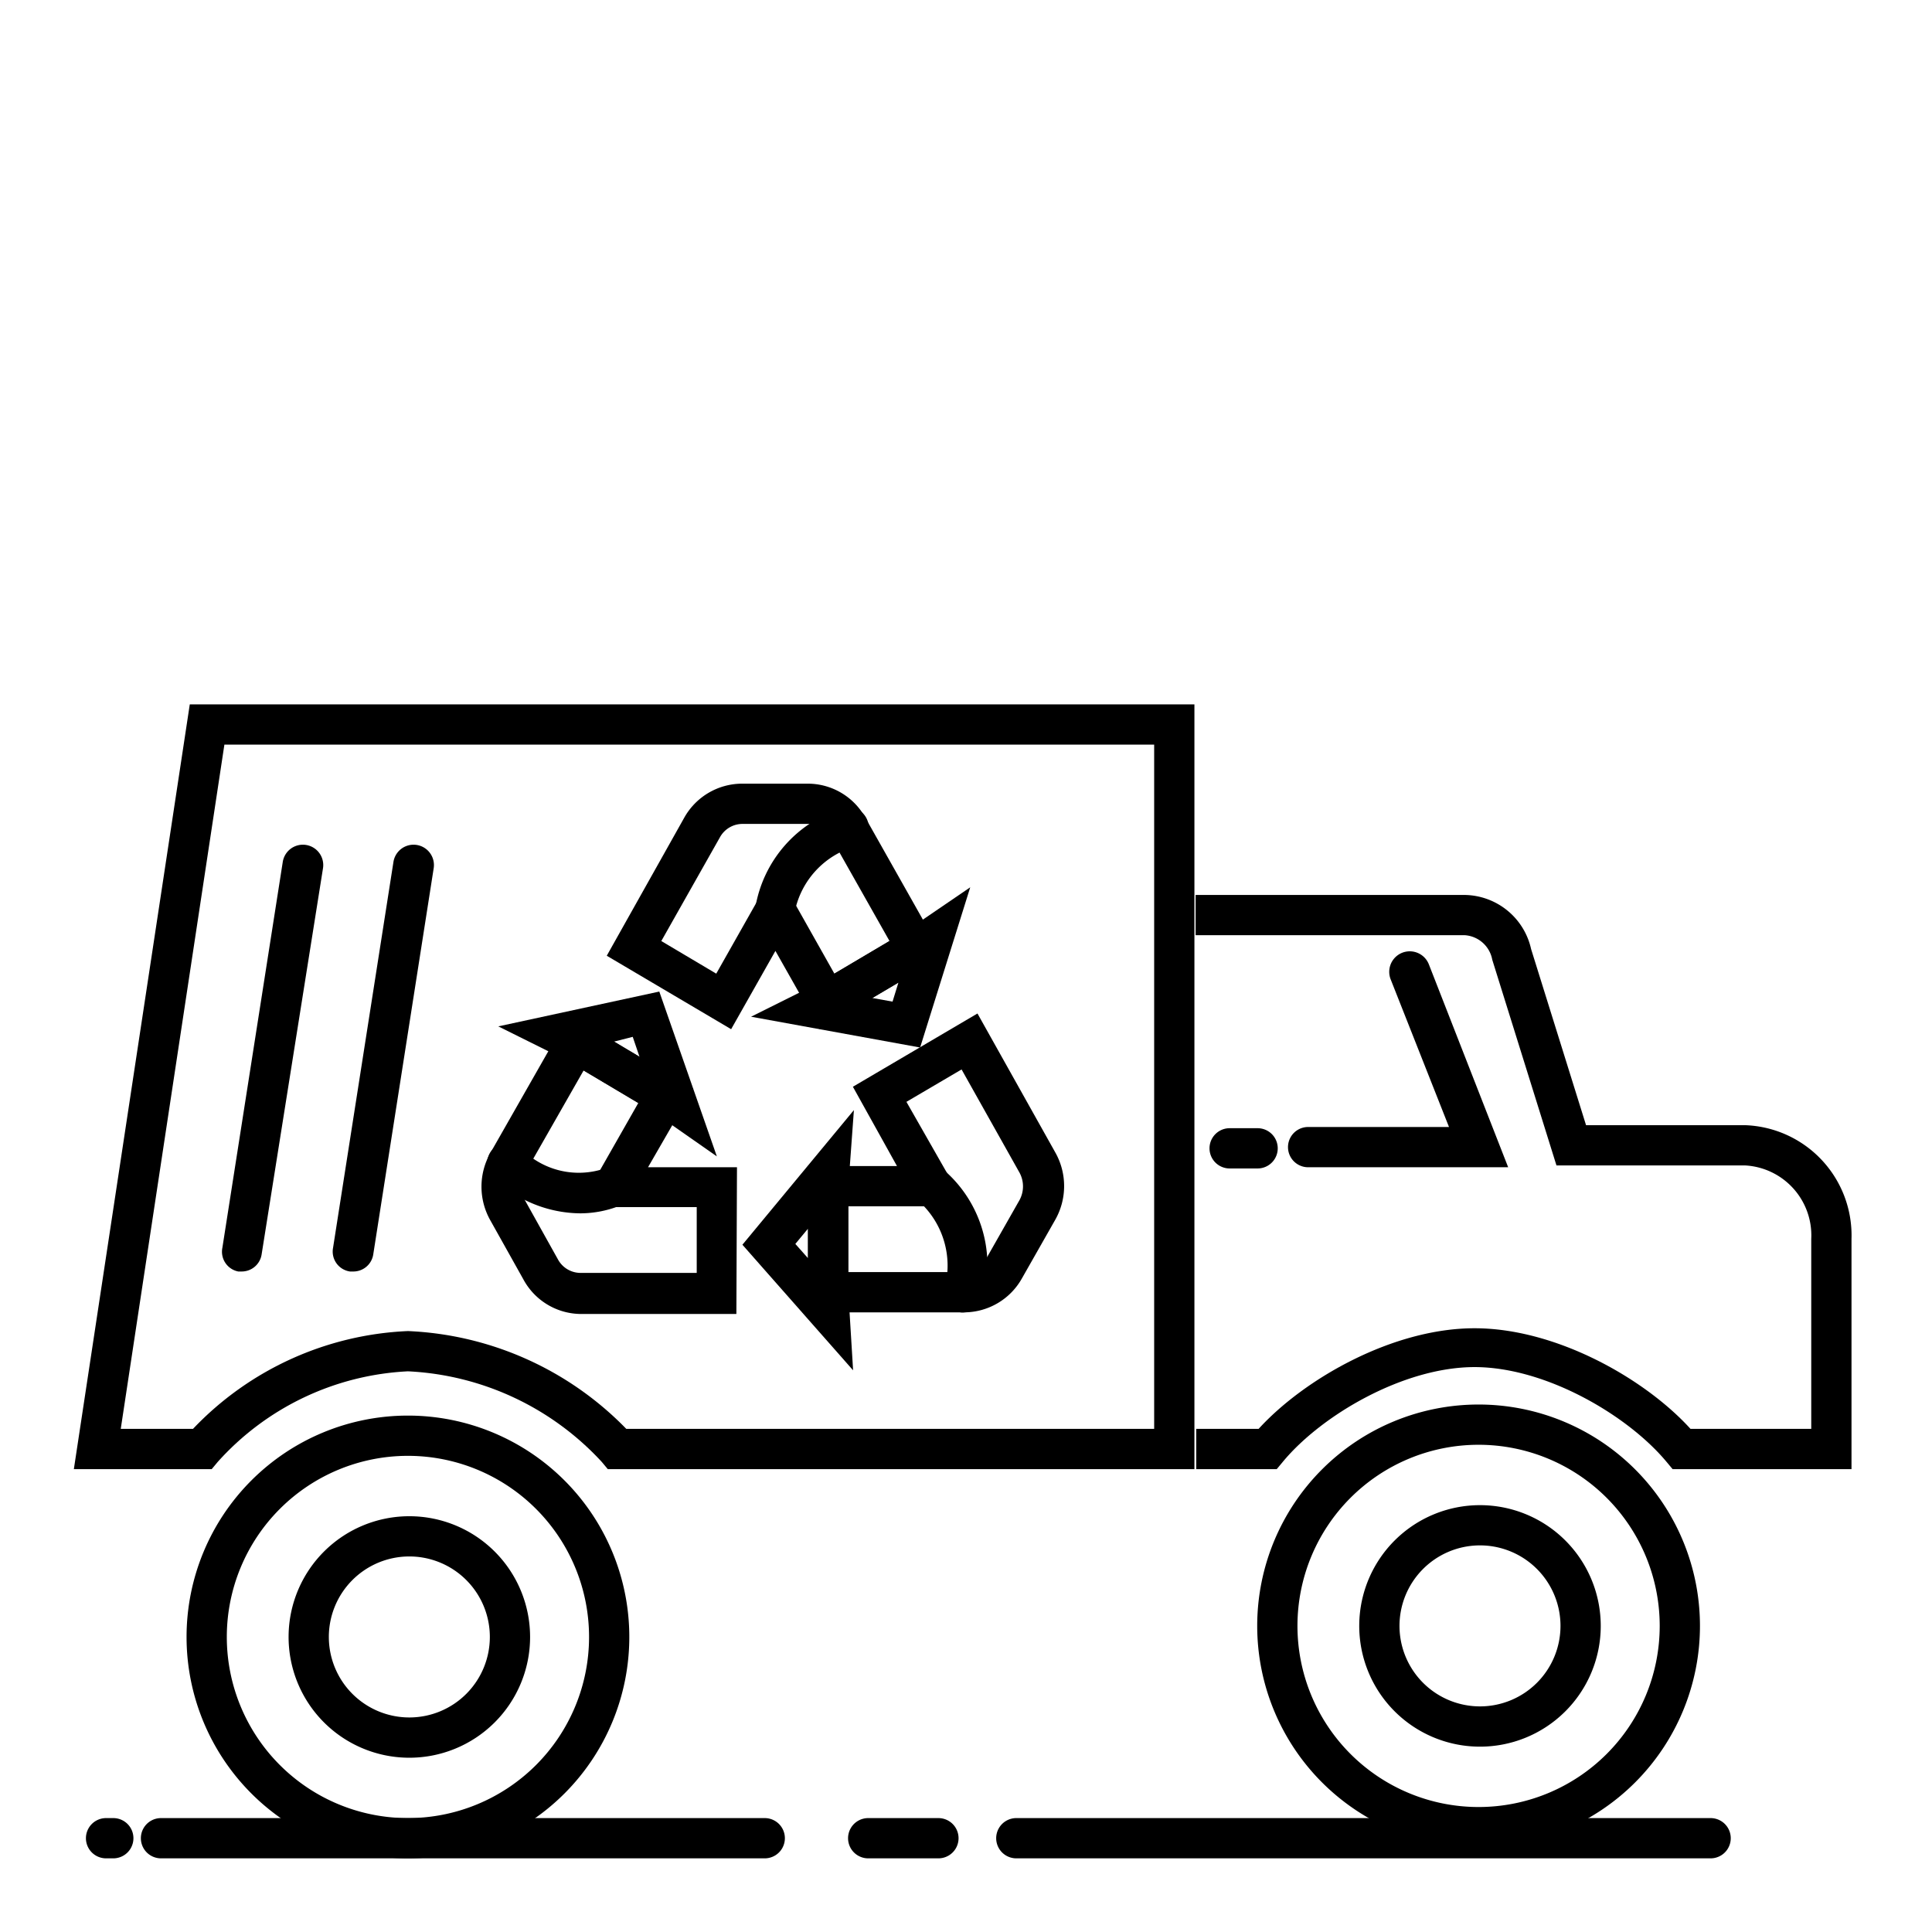
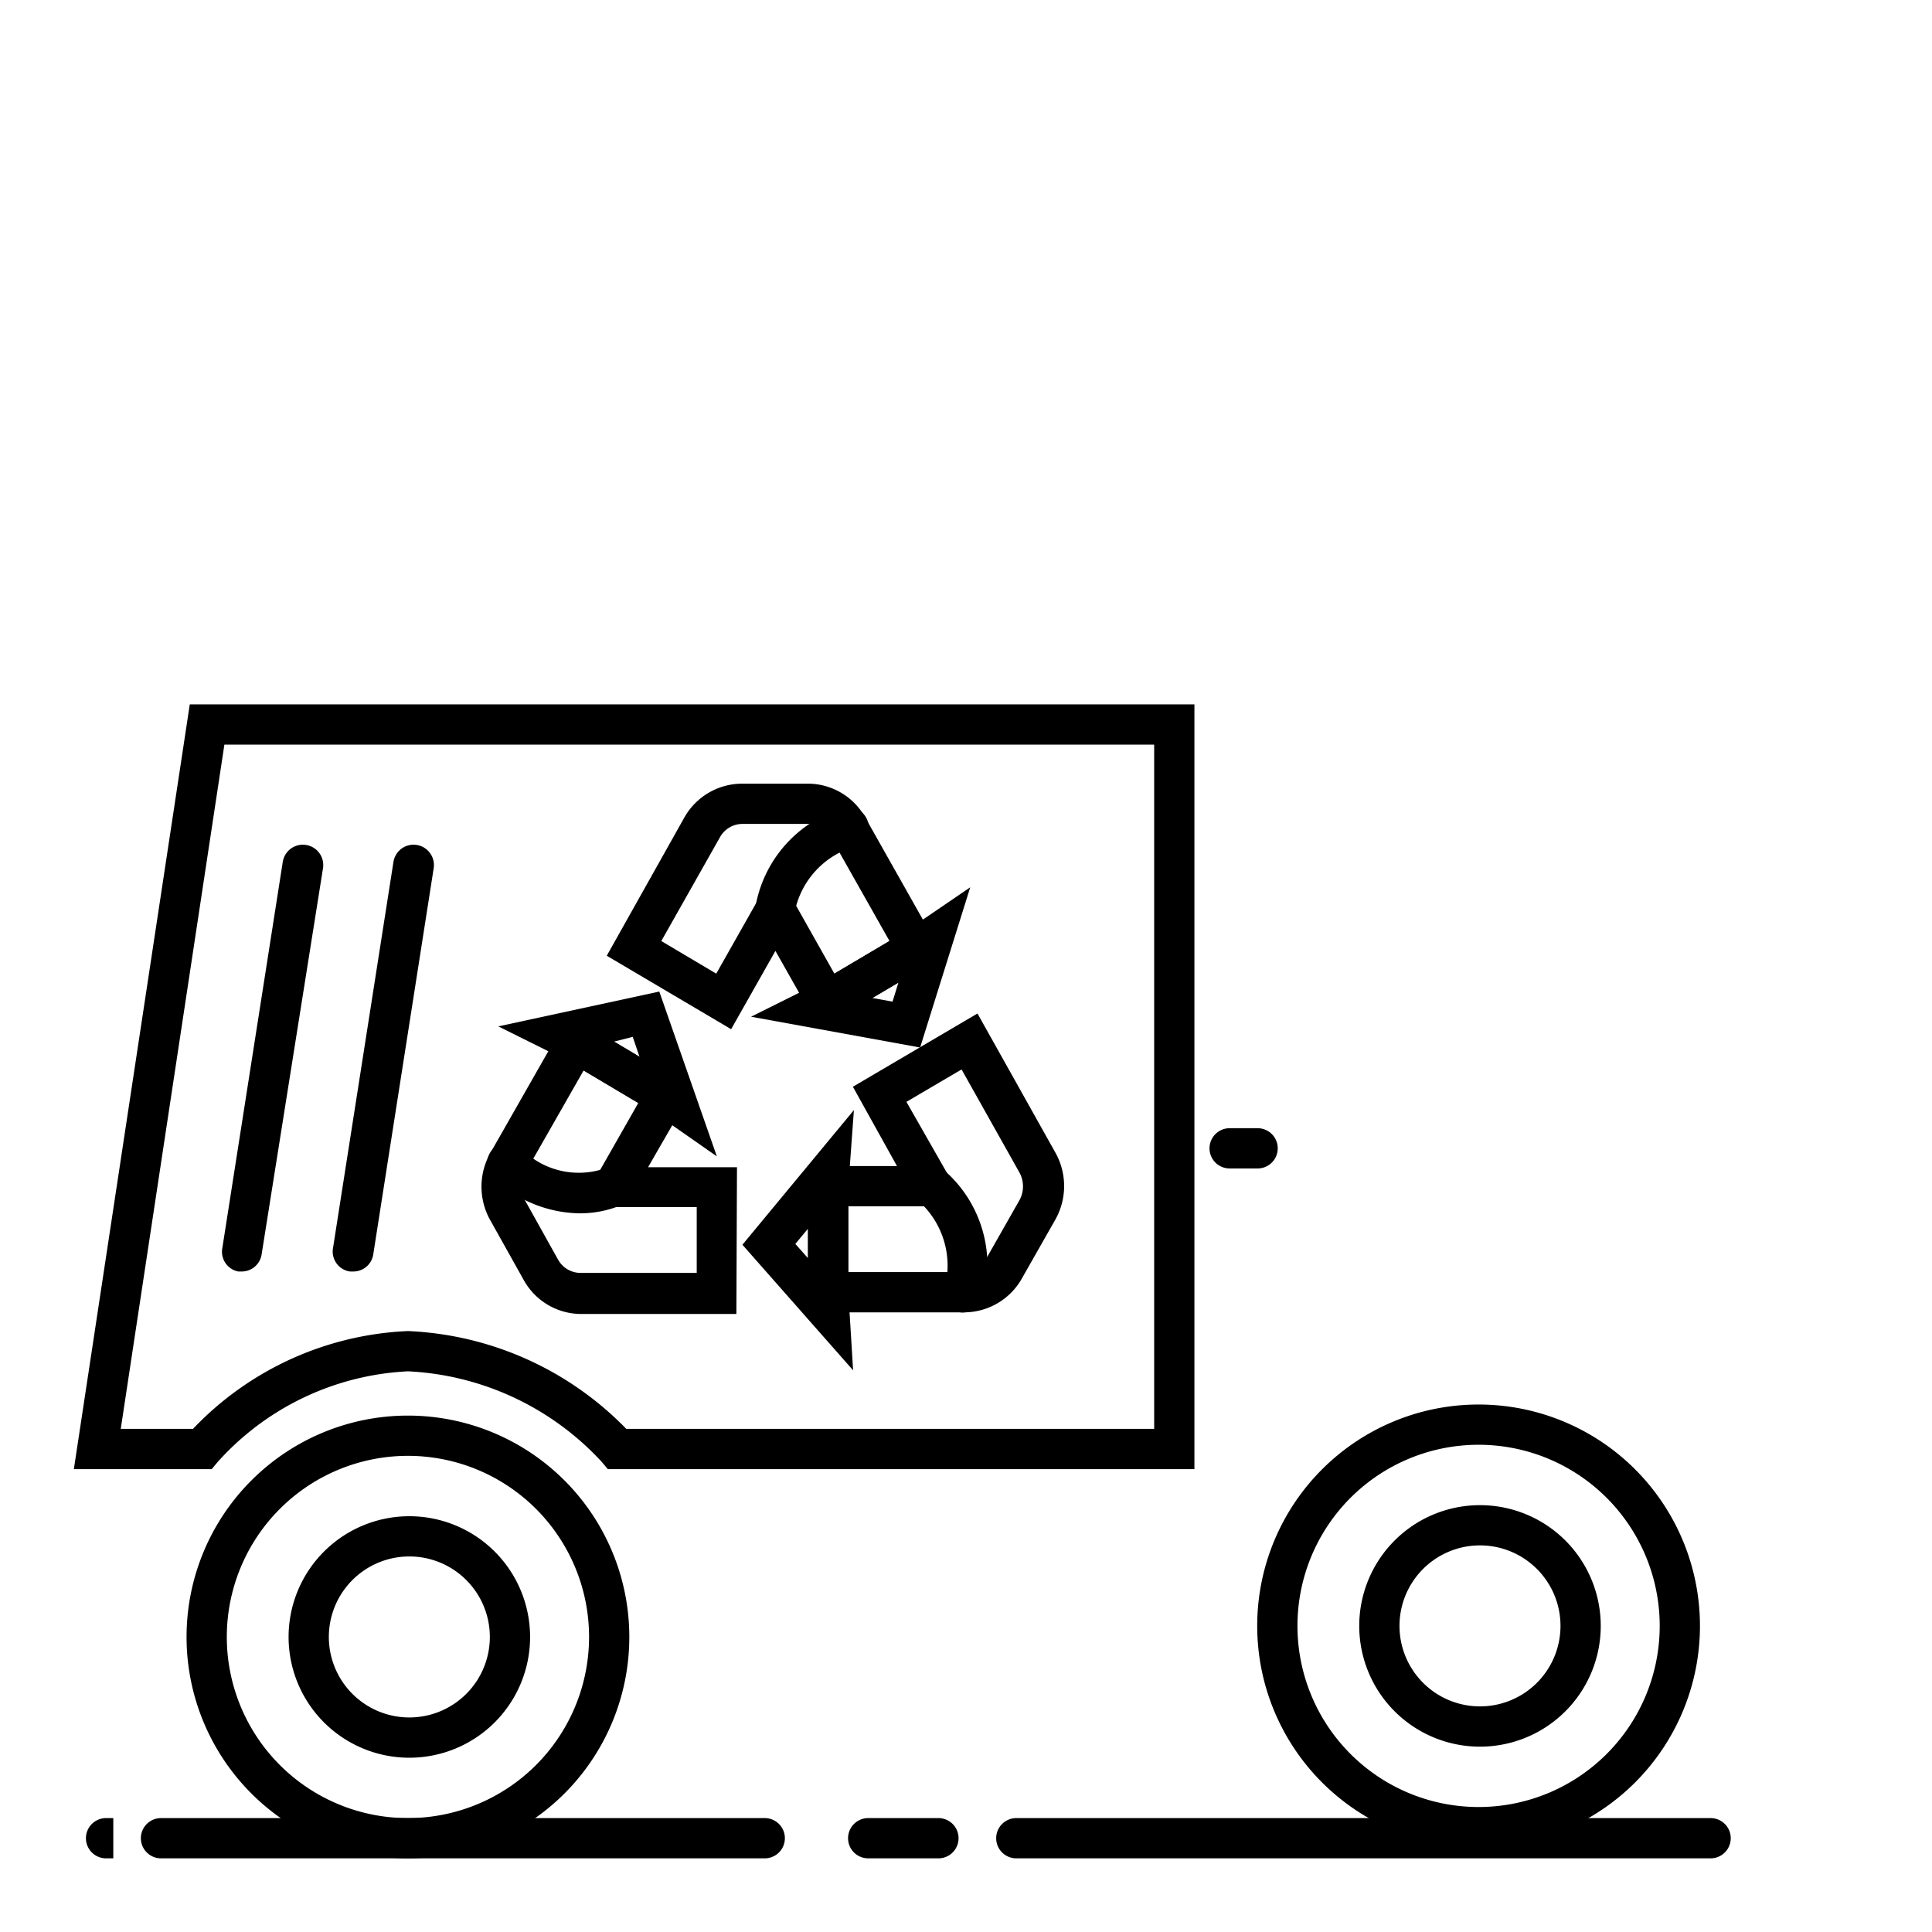
<svg xmlns="http://www.w3.org/2000/svg" fill="#000000" width="800px" height="800px" viewBox="0 0 96 96" data-name="Your Icons" id="Your_Icons">
  <title />
  <path d="M40.73,51.14l-2.2-3.89-2.2,3.89-6.18-3.65L34,40.63a3.3,3.3,0,0,1,2.86-1.69h3.3A3.27,3.27,0,0,1,43,40.63l3.87,6.86Zm-7.87-4.38,2.73,1.62,2.94-5.2,2.93,5.2,2.74-1.62-2.91-5.15a1.28,1.28,0,0,0-1.11-.67h-3.3a1.28,1.28,0,0,0-1.11.67Z" />
  <path d="M38.53,46.21h-.1a1,1,0,0,1-.9-1.1,6.24,6.24,0,0,1,4.3-4.94,1,1,0,0,1,1.28.62,1,1,0,0,1-.62,1.27,4.25,4.25,0,0,0-3,3.25A1,1,0,0,1,38.53,46.21Z" />
  <path d="M45.72,52.05l-8.4-1.53,3.33-1.66L45,46.28l3.21-2.19Zm-2.37-2.46,1,.18.29-.94Z" />
  <path d="M47.93,65.21h0l-7.78,0,0-7.27,4.42,0L42.38,54l6.19-3.64,3.87,6.91a3.4,3.4,0,0,1,0,3.33l-1.66,2.92A3.3,3.3,0,0,1,47.93,65.21Zm-5.78-2h5.77A1.29,1.29,0,0,0,49,62.55l1.66-2.92a1.43,1.43,0,0,0,0-1.36l-2.88-5.13-2.74,1.61L48,59.94H42.15Z" />
  <path d="M47.92,65.21a.62.62,0,0,1-.19,0A1,1,0,0,1,46.94,64a4.3,4.3,0,0,0-1.25-4.28,1,1,0,1,1,1.19-1.6,6.25,6.25,0,0,1,2,6.26A1,1,0,0,1,47.92,65.21Z" />
  <path d="M42.39,68.09l-5.5-6.24,5.54-6.69L42.15,59v5.16Zm-2.87-6.28.63.71V61.05Z" />
  <path d="M36.59,65.29l-7.78,0A3.27,3.27,0,0,1,26,63.56l-1.64-2.93a3.4,3.4,0,0,1,0-3.33l3.92-6.88,6.17,3.68L32.2,58l4.42,0ZM29,53.19l-2.91,5.1a1.4,1.4,0,0,0,0,1.36l1.64,2.94a1.28,1.28,0,0,0,1.11.66l5.78,0,0-3.27-5.85,0,2.95-5.18Z" />
  <path d="M28.83,60.29a6.29,6.29,0,0,1-4.29-1.75,1,1,0,0,1,1.34-1.49,4,4,0,0,0,4.2,1,1,1,0,0,1,1.32.5,1,1,0,0,1-.5,1.32A5.36,5.36,0,0,1,28.83,60.29Z" />
  <path d="M35.62,57.46,32.5,55.28l-4.36-2.6L24.76,51l8-1.73Zm-5.12-5.7,1.28.76-.34-1Z" />
  <path d="M20.27,87.34a6,6,0,1,1,6.07-6A6,6,0,0,1,20.27,87.34Zm0-10a4,4,0,1,0,4.07,4A4,4,0,0,0,20.27,77.34Z" />
  <path d="M73.47,86.79a6,6,0,1,1,6.07-6A6,6,0,0,1,73.47,86.79Zm0-10a4,4,0,1,0,4.07,4A4,4,0,0,0,73.47,76.79Z" />
  <path d="M59.35,73H30.2l-.3-.36a14,14,0,0,0-9.63-4.5,13.58,13.58,0,0,0-9.45,4.5l-.3.36H3.67L9.43,35H59.35ZM31.12,71H57.35V37H11.15L6,71H9.59a15.65,15.65,0,0,1,10.68-4.86A16.08,16.08,0,0,1,31.12,71Z" />
-   <path d="M92,73H83.11l-.3-.36c-1.92-2.31-6-4.71-9.54-4.71s-7.62,2.4-9.53,4.71l-.3.36h-4V71h3.1C64.8,68.52,69.2,66,73.27,66S81.75,68.52,84,71h6V61.56a3.48,3.48,0,0,0-3.28-3.65H77.34L74.15,47.69a1.49,1.49,0,0,0-1.36-1.22H59.41v-2H72.79a3.43,3.43,0,0,1,3.29,2.69l2.73,8.75h7.91A5.48,5.48,0,0,1,92,61.56Z" />
  <path d="M20.27,92.34a11,11,0,1,1,11-11A11,11,0,0,1,20.27,92.34Zm0-20a9,9,0,1,0,9,9A9,9,0,0,0,20.27,72.34Z" />
  <path d="M73.47,91.79a11,11,0,1,1,11-11A11,11,0,0,1,73.47,91.79Zm0-20a9,9,0,1,0,9,9A9,9,0,0,0,73.47,71.79Z" />
  <path d="M12,63.18h-.16A1,1,0,0,1,11.05,62l3-19.17a1,1,0,1,1,2,.31L13,62.33A1,1,0,0,1,12,63.18Z" />
  <path d="M17.54,63.18h-.15A1,1,0,0,1,16.55,62l3-19.17a1,1,0,1,1,2,.31l-3,19.17A1,1,0,0,1,17.54,63.18Z" />
  <path d="M62.49,58.06H61.1a1,1,0,1,1,0-2h1.39a1,1,0,1,1,0,2Z" />
-   <path d="M74.94,58H65a1,1,0,1,1,0-2h7l-2.9-7.34A1,1,0,0,1,71,47.92Z" />
  <path d="M85,92.34H50.5a1,1,0,0,1,0-2H85a1,1,0,0,1,0,2Z" />
  <path d="M46.63,92.34H43.14a1,1,0,0,1,0-2h3.49a1,1,0,0,1,0,2Z" />
  <path d="M37.94,92.34H8a1,1,0,1,1,0-2h30a1,1,0,0,1,0,2Z" />
-   <path d="M5.63,92.34H5.27a1,1,0,1,1,0-2h.36a1,1,0,0,1,0,2Z" />
+   <path d="M5.63,92.34H5.27a1,1,0,1,1,0-2h.36Z" />
</svg>